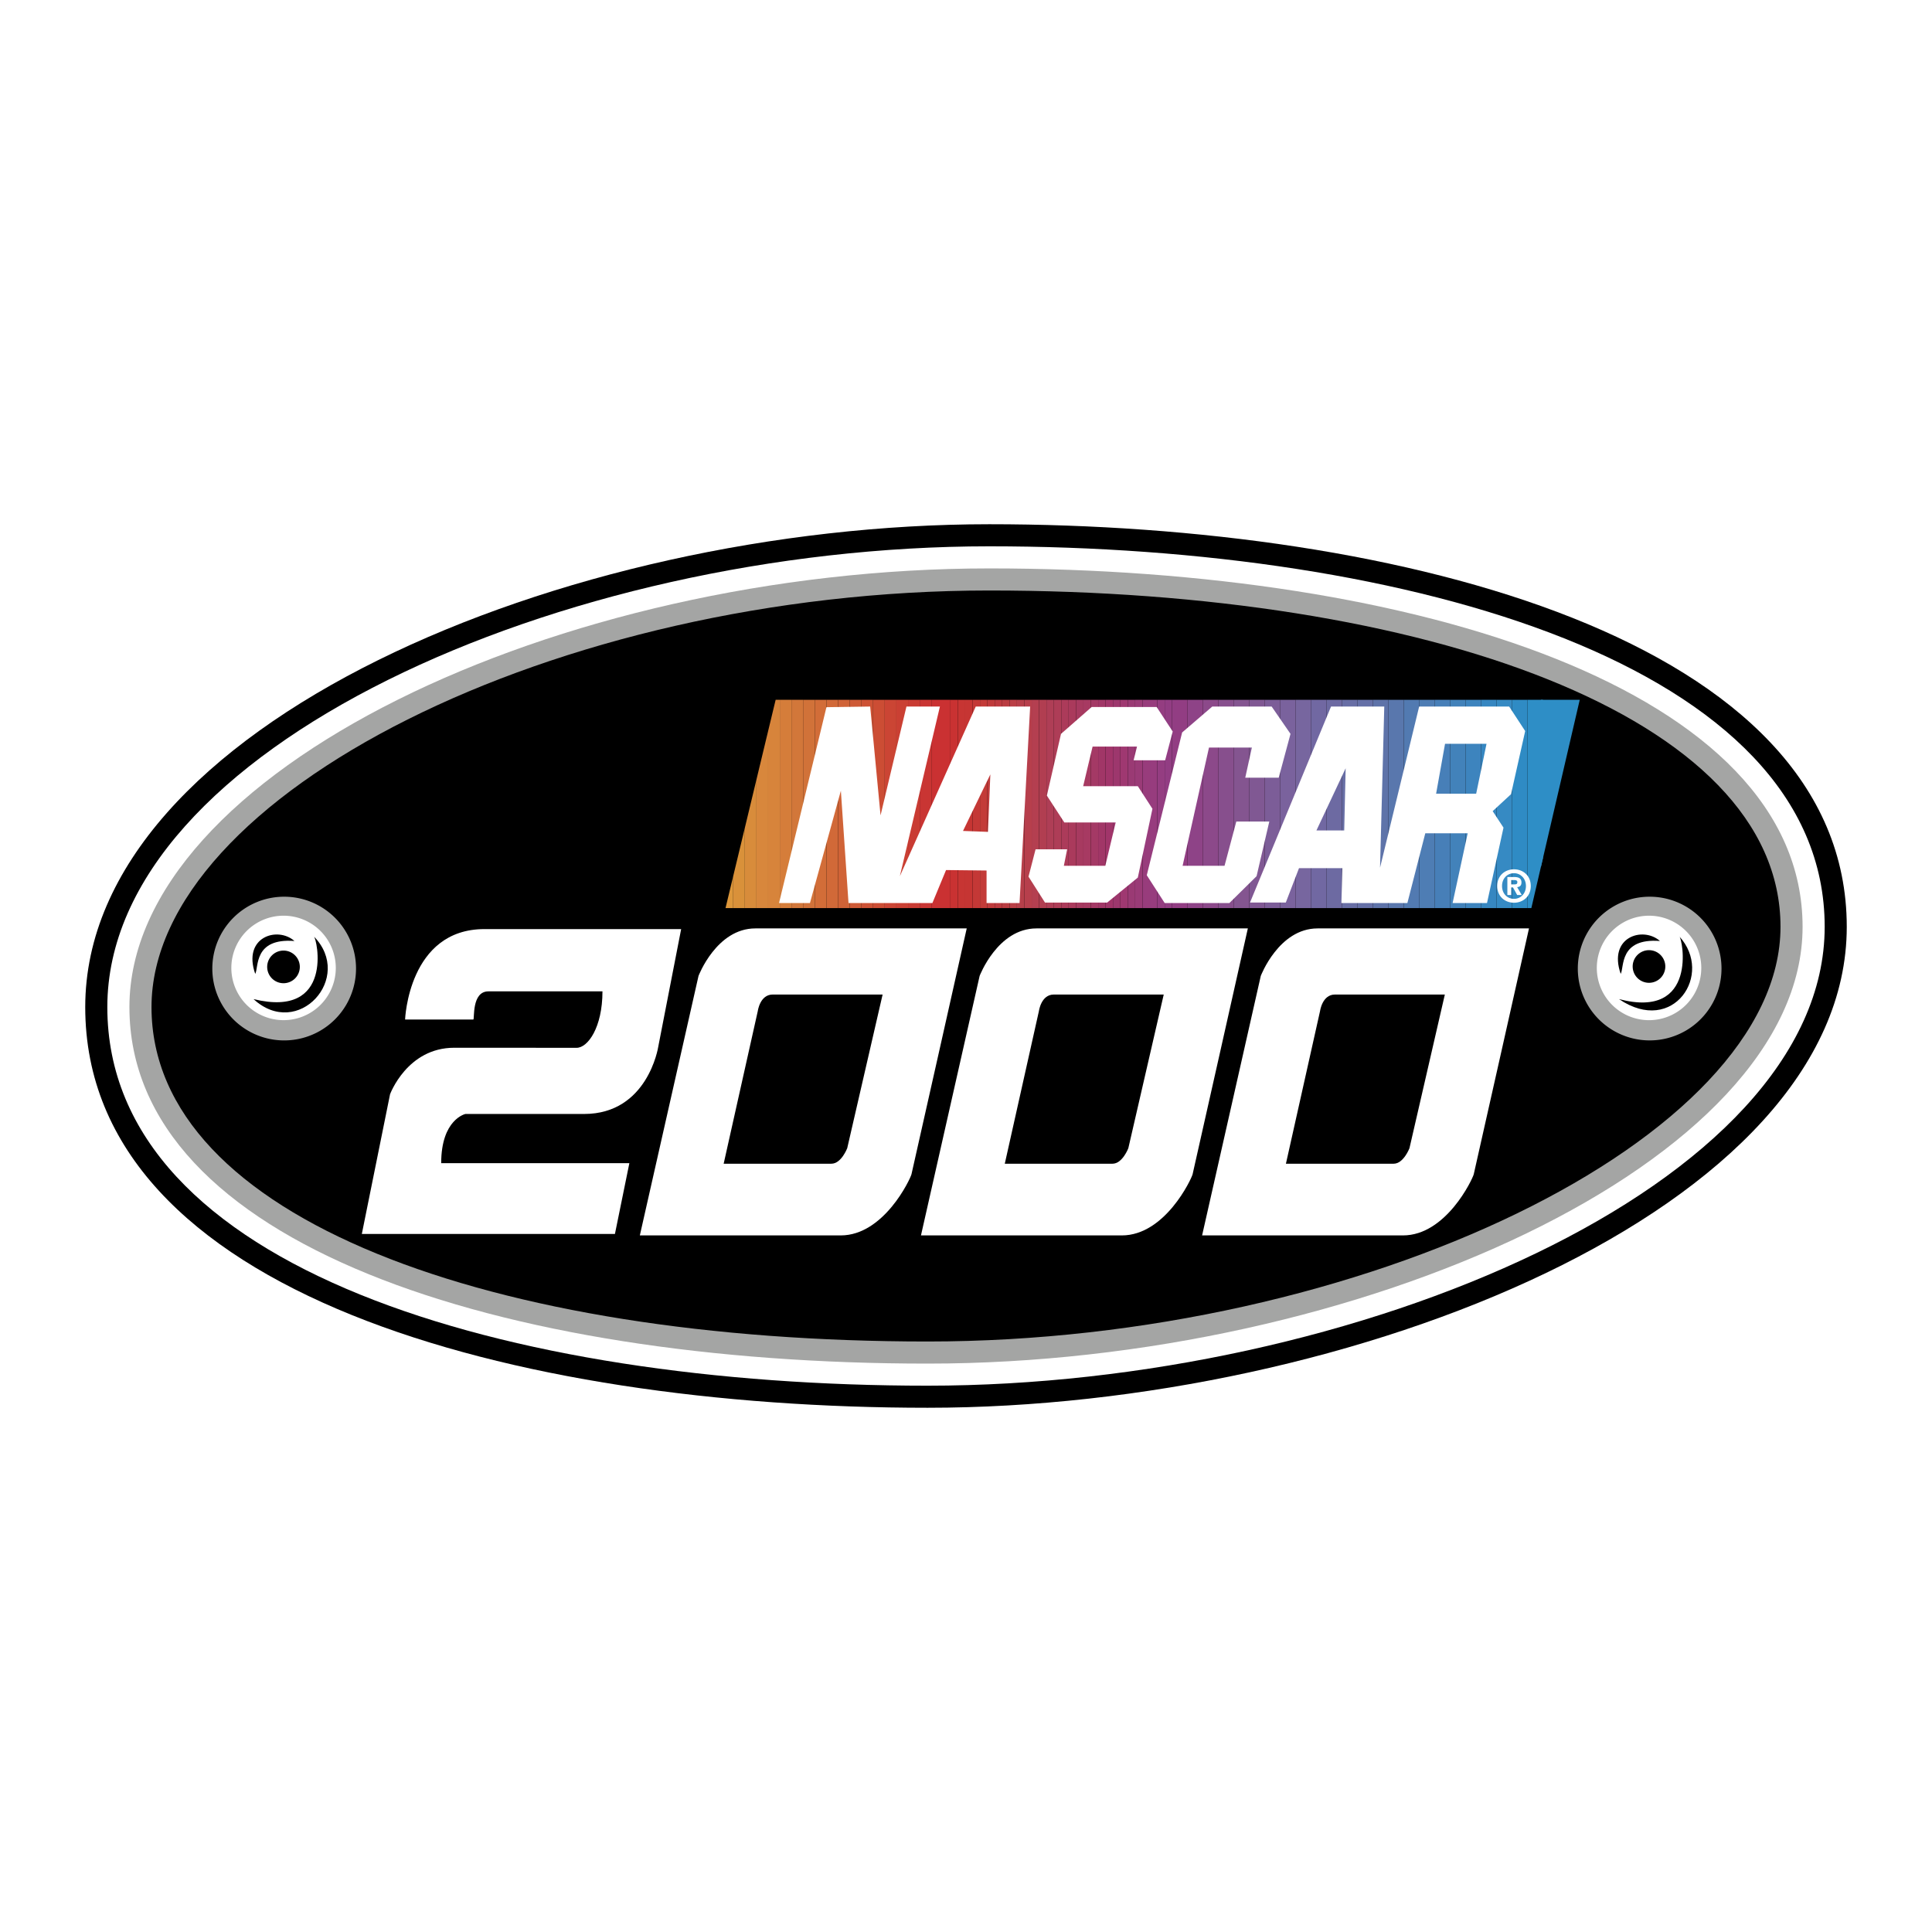
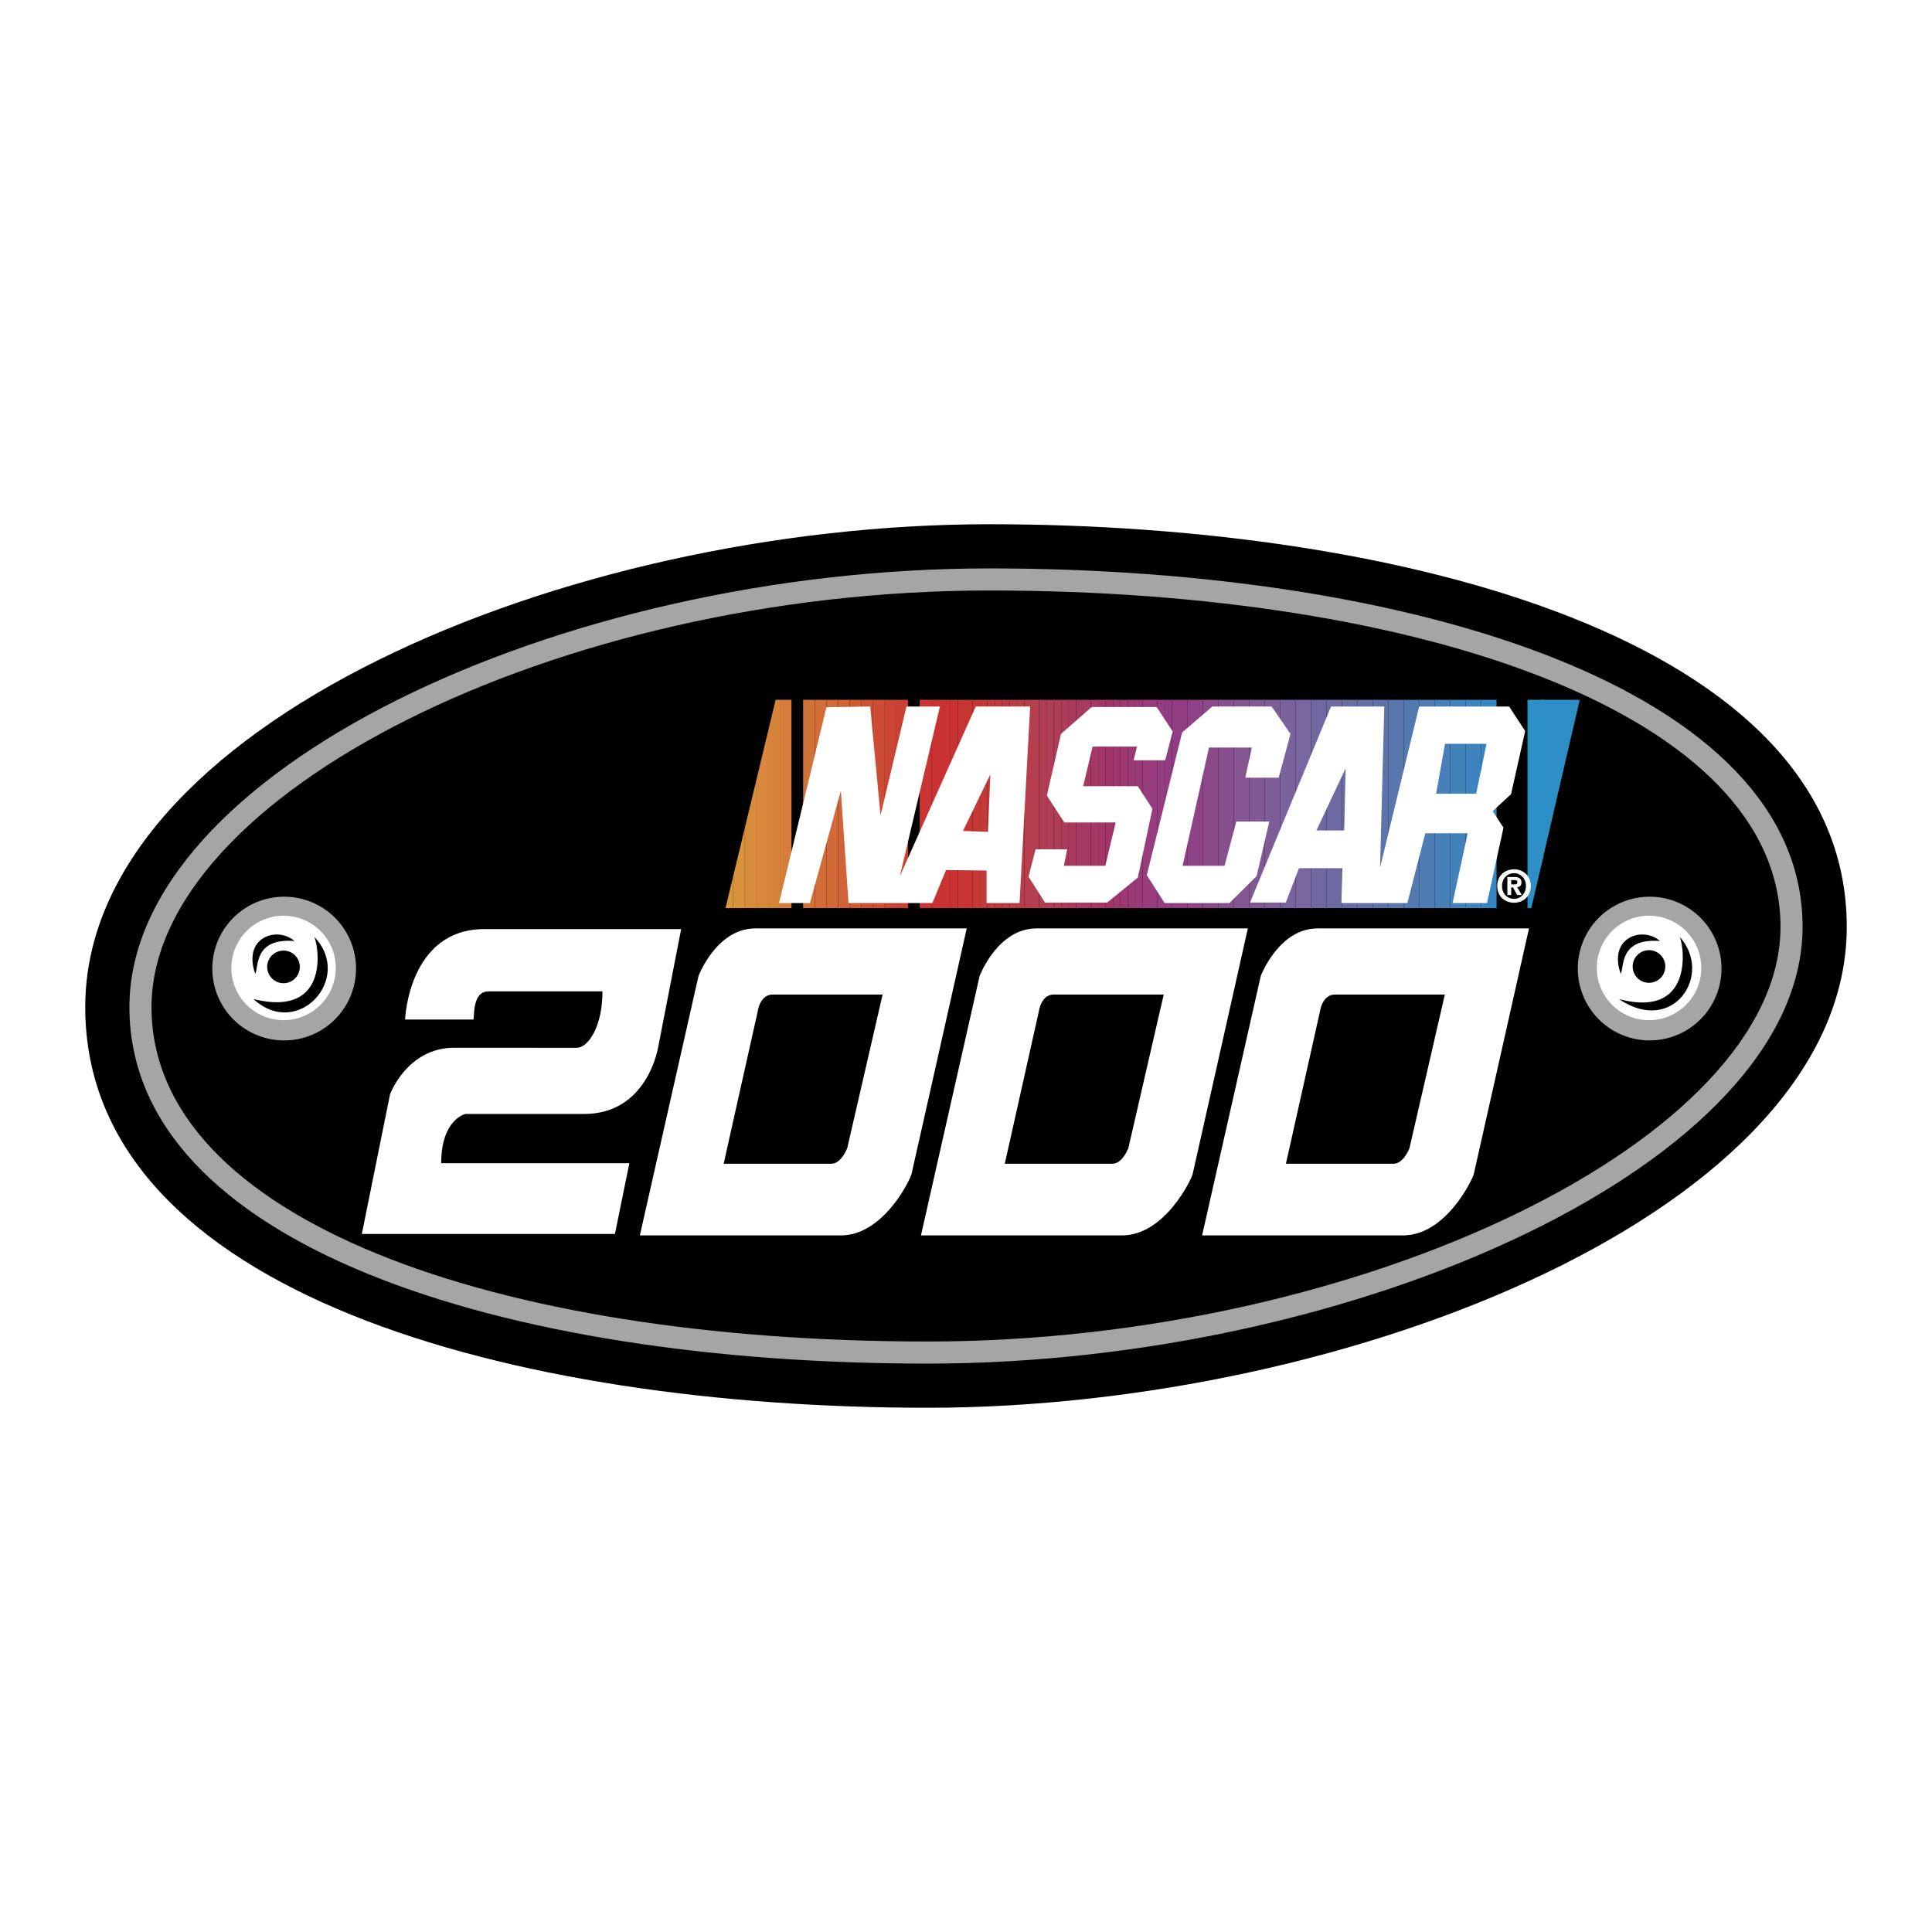
<svg xmlns="http://www.w3.org/2000/svg" width="2500" height="2500" viewBox="0 0 192.756 192.756">
  <g fill-rule="evenodd" clip-rule="evenodd">
    <path fill="#fff" d="M0 0h192.756v192.756H0V0z" />
    <path d="M92.547 140.453c-41.154 0-84.043-11.355-84.043-39.973 0-28.066 47.833-48.177 90.203-48.177 41.053 0 85.545 11.507 85.545 40.165 0 28.159-49.523 47.985-91.705 47.985z" />
-     <path d="M182.049 92.468c0 25.803-46.932 45.782-89.502 45.782-41.882 0-81.839-11.658-81.839-37.77 0-25.742 45.305-45.974 88-45.974 41.813.001 83.341 11.825 83.341 37.962z" fill="#fff" />
    <path d="M98.707 56.71c42.57 0 81.137 12.137 81.137 35.758 0 23.452-44.35 43.579-87.297 43.579-42.604 0-79.635-11.959-79.635-35.566 0-23.421 42.785-43.771 85.795-43.771z" fill="#a4a5a4" />
    <path d="M15.116 100.48c0-21.105 40.274-41.566 83.591-41.566 43.318 0 78.934 12.448 78.934 33.554s-41.775 41.374-85.094 41.374c-43.318 0-77.431-12.256-77.431-33.362z" />
    <path fill="#2e8ec6" d="M153.734 69.821h3.877l-3.877 16.686V69.821z" />
    <path fill="#2e8ec6" d="M152.398 69.821h1.541v15.8l-1.156 4.979h-.385V69.821z" />
-     <path fill="#2f8bc4" d="M150.857 69.821h1.541V90.6h-1.541V69.821z" />
-     <path fill="#368ac3" d="M149.314 69.821h1.543V90.6h-1.543V69.821z" />
    <path fill="#3687c1" d="M147.773 69.821h1.541V90.6h-1.541V69.821z" />
    <path fill="#3d84be" d="M146.232 69.821h1.541V90.6h-1.541V69.821z" />
    <path fill="#4282ba" d="M144.689 69.821h1.543V90.6h-1.543V69.821z" />
    <path fill="#477fb8" d="M143.148 69.821h1.541V90.6h-1.541V69.821z" />
    <path fill="#4e7db4" d="M141.607 69.821h1.541V90.6h-1.541V69.821z" />
    <path fill="#527ab1" d="M140.064 69.821h1.543V90.6h-1.543V69.821z" />
    <path fill="#5977ad" d="M138.523 69.821h1.541V90.6h-1.541V69.821z" />
    <path fill="#5e73a9" d="M136.982 69.821h1.541V90.6h-1.541V69.821z" />
    <path fill="#6570a7" d="M135.439 69.821h1.543V90.6h-1.543V69.821z" />
    <path fill="#686ea5" d="M133.898 69.821h1.541V90.6h-1.541V69.821z" />
    <path fill="#6d6aa2" d="M132.357 69.821h1.541V90.6h-1.541V69.821z" />
    <path fill="#7168a2" d="M130.814 69.821h1.543V90.6h-1.543V69.821z" />
    <path fill="#77669f" d="M129.273 69.821h1.541V90.6h-1.541V69.821z" />
    <path fill="#7a629d" d="M127.732 69.821h1.541V90.6h-1.541V69.821z" />
    <path fill="#7c5d98" d="M126.189 69.821h1.543V90.6h-1.543V69.821z" />
    <path fill="#805893" d="M124.648 69.821h1.541V90.6h-1.541V69.821z" />
    <path fill="#845590" d="M123.107 69.821h1.541V90.6h-1.541V69.821z" />
    <path fill="#874f8d" d="M121.564 69.821h1.543V90.6h-1.543V69.821z" />
    <path fill="#8c498a" d="M120.023 69.821h1.541V90.6h-1.541V69.821z" />
    <path fill="#8e4387" d="M118.482 69.821h1.541V90.6h-1.541V69.821z" />
    <path fill="#923d83" d="M116.939 69.821h1.543V90.6h-1.543V69.821z" />
    <path fill="#923d83" d="M116.203 69.821h.736V90.6h-.736V69.821z" />
    <path fill="#943d81" d="M115.465 69.821h.738V90.6h-.738V69.821z" />
    <path fill="#973c7e" d="M114.729 69.821h.736V90.6h-.736V69.821z" />
    <path fill="#983c7c" d="M113.99 69.821h.739V90.6h-.739V69.821z" />
    <path fill="#9a3b77" d="M113.254 69.821h.736V90.6h-.736V69.821z" />
    <path fill="#9a3a74" d="M112.518 69.821h.736V90.6h-.736V69.821z" />
    <path fill="#9f3871" d="M111.779 69.821h.737V90.6h-.737V69.821z" />
    <path fill="#9d376d" d="M111.043 69.821h.736V90.6h-.736V69.821z" />
    <path fill="#a1356a" d="M110.305 69.821h.738V90.6h-.738V69.821z" />
    <path fill="#a13667" d="M109.568 69.821h.737V90.6h-.737V69.821z" />
    <path fill="#a43965" d="M108.83 69.821h.738V90.6h-.738V69.821z" />
    <path fill="#a73a62" d="M108.094 69.821h.736V90.6h-.736V69.821z" />
    <path fill="#a73a60" d="M107.357 69.821h.737V90.6h-.737V69.821z" />
    <path fill="#aa3a5c" d="M106.619 69.821h.738V90.6h-.738V69.821z" />
    <path fill="#ac3b5a" d="M105.883 69.821h.736V90.6h-.736V69.821z" />
    <path fill="#ae3d57" d="M105.145 69.821h.738V90.6h-.738V69.821z" />
    <path fill="#af3e56" d="M104.408 69.821h.737V90.6h-.737V69.821z" />
    <path fill="#b13e51" d="M103.67 69.821h.738V90.6h-.738V69.821z" />
    <path fill="#b43f50" d="M102.934 69.821h.736V90.6h-.736V69.821z" />
    <path fill="#b73f4c" d="M102.195 69.821h.739V90.6h-.739V69.821z" />
    <path fill="#b73f4a" d="M101.459 69.821h.736V90.6h-.736V69.821z" />
    <path fill="#ba3f46" d="M100.723 69.821h.736V90.6h-.736V69.821z" />
    <path fill="#ba3c41" d="M99.984 69.821h.739V90.6h-.739V69.821z" />
    <path fill="#bd3a3f" d="M99.248 69.821h.736V90.6h-.736V69.821z" />
    <path fill="#bf3a3b" d="M98.51 69.821h.738V90.6h-.738V69.821z" />
    <path fill="#c33b38" d="M97.773 69.821h.737V90.6h-.737V69.821z" />
    <path fill="#c43836" d="M97.037 69.821h.736V90.6h-.736V69.821z" />
    <path fill="#c63533" d="M96.299 69.821h.738V90.6h-.738V69.821z" />
    <path fill="#c73533" d="M95.562 69.821h.737V90.6h-.737V69.821z" />
    <path fill="#c93232" d="M94.825 69.821h.737V90.6h-.737V69.821z" />
    <path fill="#ca3132" d="M94.087 69.821h.738V90.6h-.738V69.821zM92.924 69.821h1.163V90.6h-1.163V69.821z" />
    <path fill="#c93533" d="M91.761 69.821h1.163V90.6h-1.163V69.821z" />
-     <path fill="#c93b33" d="M90.598 69.821h1.163V90.6h-1.163V69.821z" />
    <path fill="#ca4033" d="M89.434 69.821h1.164V90.6h-1.164V69.821z" />
    <path fill="#cb4534" d="M88.271 69.821h1.163V90.6h-1.163V69.821z" />
    <path fill="#cc4d34" d="M87.107 69.821h1.164V90.6h-1.164V69.821z" />
    <path fill="#cd5235" d="M85.944 69.821h1.163V90.6h-1.163V69.821z" />
    <path fill="#ce5a36" d="M84.781 69.821h1.163V90.6h-1.163V69.821z" />
    <path fill="#d06337" d="M83.618 69.821h1.163V90.6h-1.163V69.821z" />
    <path fill="#d16938" d="M82.455 69.821h1.163V90.6h-1.163V69.821z" />
    <path fill="#d26d38" d="M81.292 69.821h1.163V90.6h-1.163V69.821z" />
    <path fill="#d17239" d="M80.128 69.821h1.164V90.6h-1.164V69.821z" />
-     <path fill="#d2773a" d="M78.965 69.821h1.163V90.6h-1.163V69.821z" />
    <path fill="#d57d3a" d="M77.801 69.821h1.164V90.6h-1.164V69.821z" />
    <path fill="#d7843b" d="M77.386 69.821h.415V90.6h-1.163V72.927l.748-3.106z" />
    <path fill="#d8873c" d="M76.638 72.927V90.6h-1.163V77.762l1.163-4.835z" />
    <path fill="#d88c3b" d="M75.475 77.762V90.6h-1.163v-8.005l1.163-4.833z" />
    <path fill="#d9913a" d="M74.312 82.595V90.6h-1.164v-3.171l1.164-4.834z" />
    <path fill="#dd973b" d="M73.148 87.429V90.6h-.763l.763-3.171z" />
    <path d="M98.807 77.261l-2.728 5.641 2.491.094.237-5.735zm-11.989-6.769l1.034 10.859 2.585-10.859h3.338L89.78 87.416l7.57-16.923h5.428l-1.057 19.603H98.43v-3.244l-4.042-.047-1.363 3.291h-8.369l-.762-11.207-3.086 11.21h-3.085l4.731-19.542 4.364-.065zM113.1 75.851l.341-1.363h-4.433l-.94 3.949h5.453l1.458 2.256-1.458 6.864-3.056 2.491h-6.205l-1.645-2.586.705-2.726h3.151l-.33 1.645h4.136l1.035-4.325h-5.124l-1.741-2.68 1.41-6.157 3.057-2.68h6.488l1.6 2.444-.754 2.868H113.1zM116.201 90.095l-1.787-2.774 3.527-14.243 3.008-2.586h5.924l1.881 2.727-1.176 4.371h-3.338l.658-3.008h-4.277l-2.633 11.799h4.184l1.176-4.419h3.291l-1.27 5.454-2.713 2.679h-6.455zM143.281 79.189h3.996l1.035-4.983h-4.139l-.892 4.983zm-11.941 3.666h2.773l.143-6.205-2.916 6.205zm1.457-12.363h5.312l-.422 16.077 3.902-16.077h8.979l1.6 2.444-1.412 6.299-1.832 1.692 1.08 1.646-1.645 7.521h-3.432l1.504-6.958h-4.23l-1.787 6.958h-6.582l.094-3.479h-4.324l-1.318 3.432h-3.572l8.085-19.555zM152.244 88.398c0-.768-.547-1.28-1.191-1.28-.662 0-1.195.512-1.195 1.28s.533 1.285 1.195 1.28c.644.005 1.191-.511 1.191-1.28zm.483 0c0 1.055-.791 1.668-1.674 1.668-.887 0-1.678-.613-1.678-1.668s.791-1.668 1.678-1.668c.883 0 1.674.613 1.674 1.668zm-1.954.142v.755h-.383v-1.796h.67c.465 0 .738.132.738.543 0 .331-.193.45-.432.468l.459.786h-.455l-.416-.755h-.181v-.001zm0-.305h.342c.172 0 .273-.035.273-.233 0-.186-.199-.199-.346-.199h-.27v.432h.001zM47.22 101.721h-6.804s.327-9.025 7.917-9.025h19.626l-2.292 11.773s-1.042 6.672-7.388 6.672H46.435s-2.417.525-2.417 4.906h18.774l-1.44 7.064H36.1l2.815-13.934s1.702-4.648 6.411-4.643c4.818.006 10.282.006 12.206.006 1.115 0 2.576-2.031 2.576-5.631H48.726c-1.702.001-1.359 2.812-1.506 2.812zM83.875 123.258H63.837l5.854-25.891s1.796-4.739 5.667-4.739H96.45s-5.388 24.032-5.512 24.528c-.125.494-2.757 6.102-7.063 6.102zM72.2 116.104h10.747c.991 0 1.581-1.549 1.581-1.549l3.53-15.33H77.092c-1.271 0-1.486 1.643-1.486 1.643L72.2 116.104zM111.924 123.258H91.885l5.853-25.891s1.797-4.739 5.668-4.739h21.092s-5.389 24.032-5.512 24.528c-.125.494-2.757 6.102-7.062 6.102zm-11.676-7.154h10.746c.992 0 1.58-1.549 1.58-1.549l3.531-15.33H105.14c-1.27 0-1.486 1.643-1.486 1.643l-3.406 15.236zM139.971 123.258h-20.037l5.854-25.891s1.797-4.739 5.668-4.739h21.092s-5.389 24.032-5.512 24.528c-.126.494-2.759 6.102-7.065 6.102zm-11.674-7.154h10.746c.99 0 1.58-1.549 1.58-1.549l3.529-15.33h-10.963c-1.271 0-1.486 1.643-1.486 1.643l-3.406 15.236z" fill="#fff" />
    <path d="M21.183 96.633a7.169 7.169 0 1 1 14.338.002 7.169 7.169 0 0 1-14.338-.002z" fill="#a4a5a4" />
    <path d="M23.081 96.57a5.21 5.21 0 1 1 10.421.001 5.21 5.21 0 0 1-10.421-.001z" fill="#fff" />
    <path d="M26.657 96.467a1.628 1.628 0 1 1 1.629 1.629 1.63 1.63 0 0 1-1.629-1.629z" />
    <path d="M25.465 97.166c-1.292-3.684 2.219-4.781 3.913-3.282-4.082-.317-3.553 2.626-3.913 3.282zM31.304 93.418c4.059 4.126-1.588 10.337-6.008 6.263 8.07 1.975 6.348-6.093 6.008-6.263z" />
    <path d="M157.418 96.633a7.168 7.168 0 1 1 14.337 0 7.168 7.168 0 0 1-14.337 0z" fill="#a4a5a4" />
    <path d="M159.314 96.57a5.211 5.211 0 1 1 10.423.003 5.211 5.211 0 0 1-10.423-.003z" fill="#fff" />
    <path d="M162.893 96.467a1.628 1.628 0 1 1 3.255 0 1.628 1.628 0 0 1-3.255 0z" />
    <path d="M161.699 97.166c-1.291-3.684 2.221-4.781 3.914-3.282-4.084-.317-3.552 2.626-3.914 3.282zM167.539 93.418c3.469 3.769-.592 9.947-6.01 6.263 7.912 2.075 6.348-6.093 6.01-6.263z" />
  </g>
</svg>